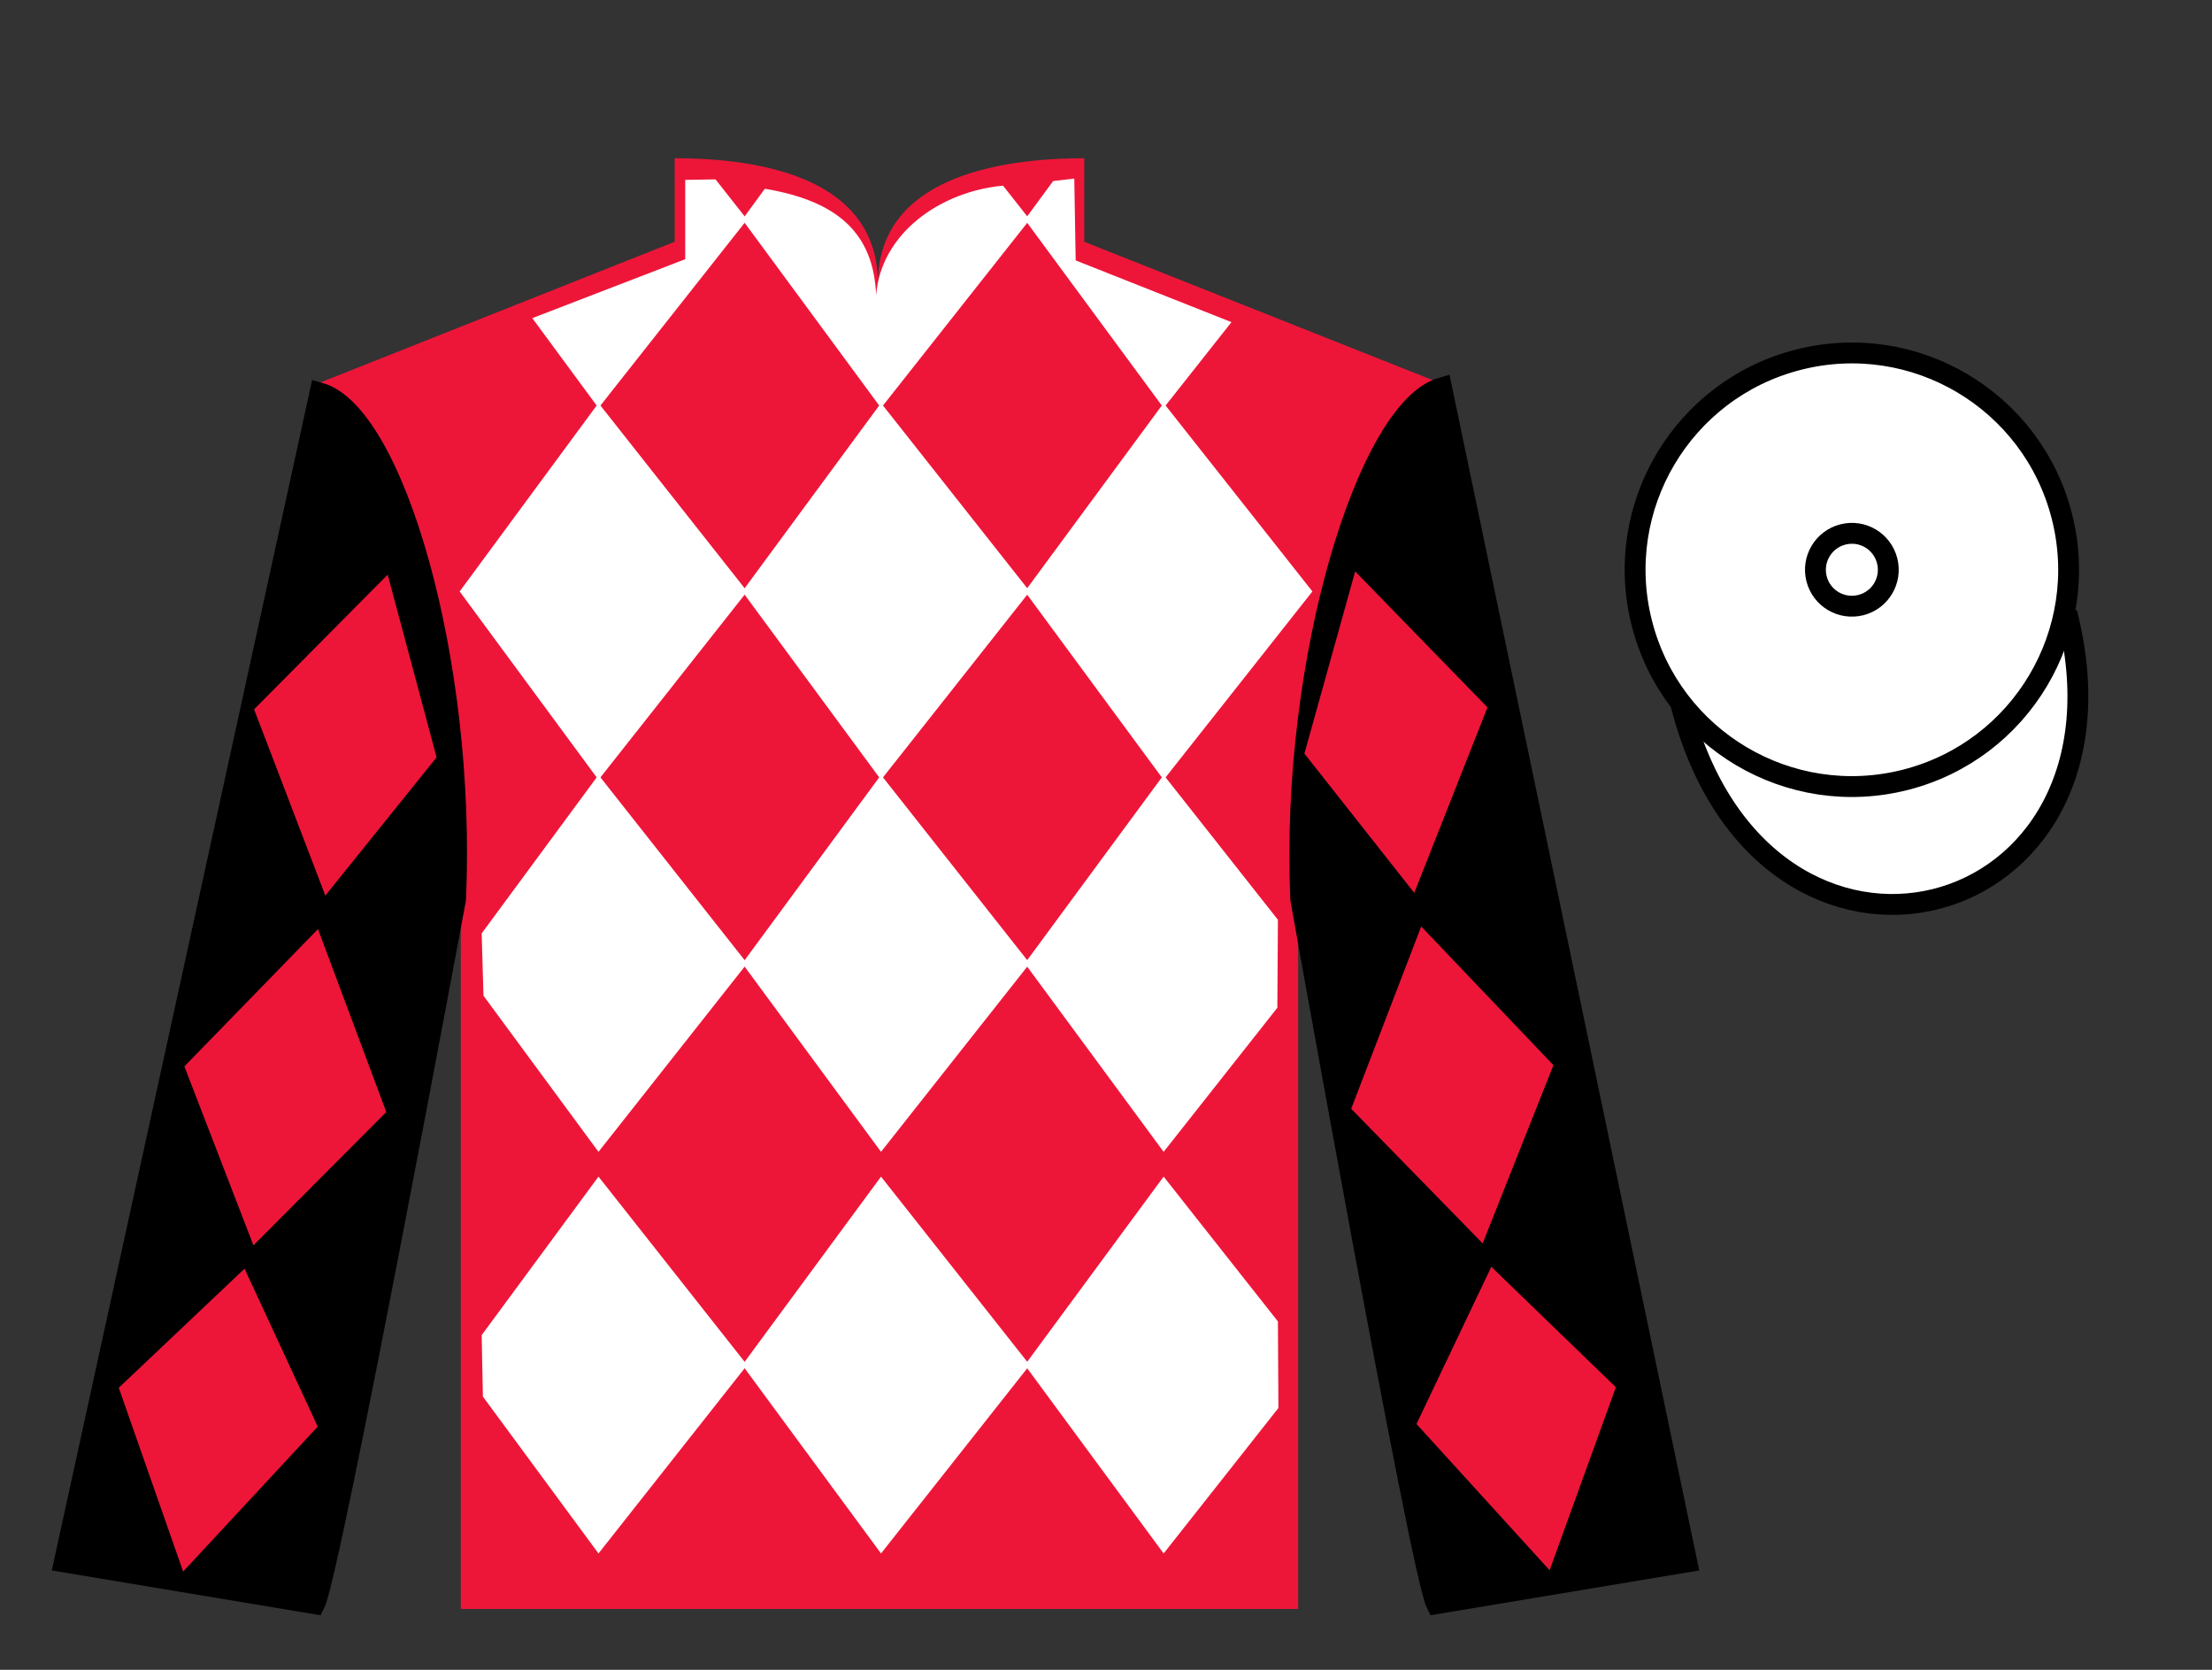
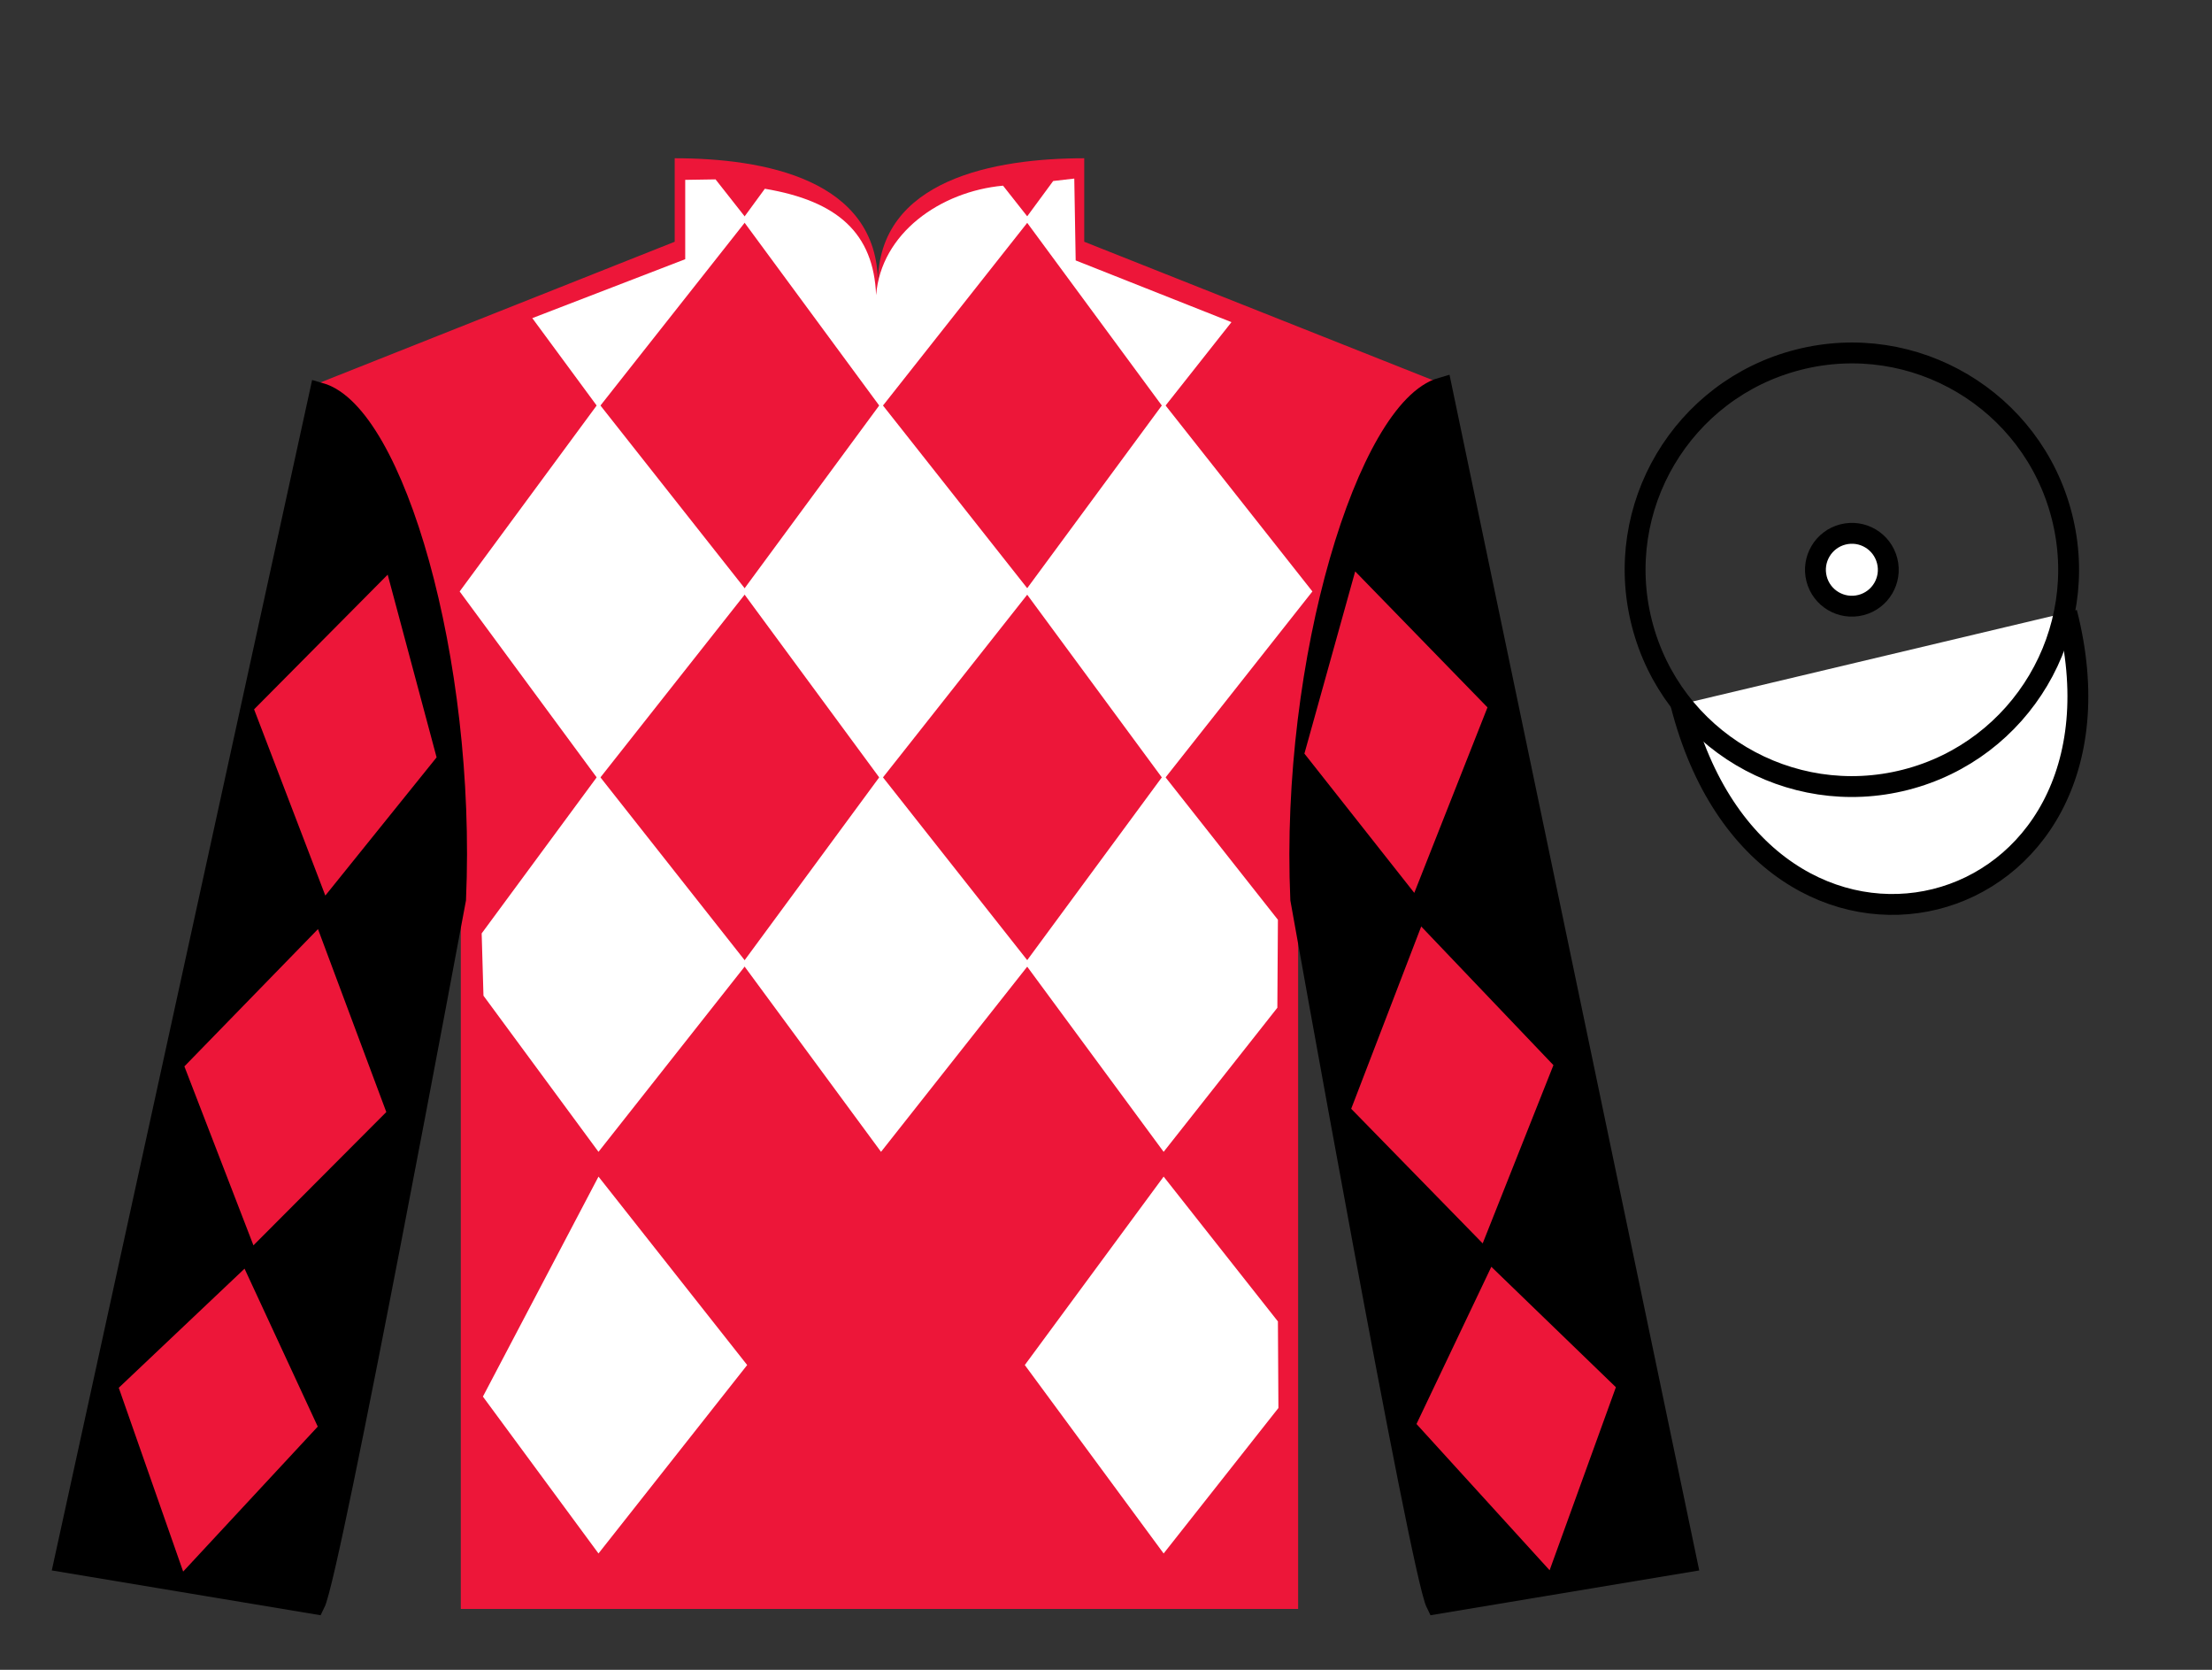
<svg xmlns="http://www.w3.org/2000/svg" width="106pt" height="80pt" viewBox="0 0 106 80" version="1.1">
  <rect x="0" y="0" width="106" height="80" fill="#333333" stroke="none" />
  <g id="surface0">
    <path style=" stroke:none;fill-rule:nonzero;fill:rgb(92.863%,8.783%,22.277%);fill-opacity:1;" d="M 32.332 7.582 L 32.332 11.582 L 15.332 18.332 C 20.082 21.832 22.082 35.832 22.082 38.332 C 22.082 40.832 22.082 77.082 22.082 77.082 L 62.207 77.082 C 62.207 77.082 62.207 40.832 62.207 38.332 C 62.207 35.832 64.207 21.832 68.957 18.332 L 51.957 11.582 L 51.957 7.582 C 47.695 7.582 42.07 8.582 42.07 13.582 C 42.07 8.582 36.598 7.582 32.332 7.582 " />
    <path style=" stroke:none;fill-rule:nonzero;fill:rgb(0%,0%,0%);fill-opacity:1;" d="M 15.082 76.832 C 15.832 75.332 21.832 43.082 21.832 43.082 C 22.332 31.582 18.832 19.832 15.332 18.832 L 3.082 74.832 L 15.082 76.832 " />
    <path style="fill:none;stroke-width:10;stroke-linecap:butt;stroke-linejoin:miter;stroke:rgb(0%,0%,0%);stroke-opacity:1;stroke-miterlimit:4;" d="M 150.82 31.68 C 158.32 46.68 218.32 369.18 218.32 369.18 C 223.32 484.18 188.32 601.68 153.32 611.68 L 30.82 51.68 L 150.82 31.68 Z M 150.82 31.68 " transform="matrix(0.1,0,0,-0.1,0,80)" />
    <path style=" stroke:none;fill-rule:nonzero;fill:rgb(0%,0%,0%);fill-opacity:1;" d="M 80.832 74.832 L 69.082 18.582 C 65.582 19.582 61.832 31.582 62.332 43.082 C 62.332 43.082 68.082 75.332 68.832 76.832 L 80.832 74.832 " />
    <path style="fill:none;stroke-width:10;stroke-linecap:butt;stroke-linejoin:miter;stroke:rgb(0%,0%,0%);stroke-opacity:1;stroke-miterlimit:4;" d="M 808.32 51.68 L 690.82 614.18 C 655.82 604.18 618.32 484.18 623.32 369.18 C 623.32 369.18 680.82 46.68 688.32 31.68 L 808.32 51.68 Z M 808.32 51.68 " transform="matrix(0.1,0,0,-0.1,0,80)" />
    <path style="fill-rule:nonzero;fill:rgb(100%,100%,100%);fill-opacity:1;stroke-width:10;stroke-linecap:butt;stroke-linejoin:miter;stroke:rgb(0%,0%,0%);stroke-opacity:1;stroke-miterlimit:4;" d="M 805.508 462.578 C 845.234 306.953 1029.18 354.531 990.391 506.523 " transform="matrix(0.1,0,0,-0.1,0,80)" />
    <path style=" stroke:none;fill-rule:nonzero;fill:rgb(100%,100%,100%);fill-opacity:1;" d="M 48.066 8.895 L 49.348 10.52 L 42.219 19.547 L 35.57 10.52 L 36.652 9.043 C 40.141 9.629 41.863 11.172 41.984 14.141 C 42.219 11.172 45.062 9.172 48.066 8.895 " />
    <path style=" stroke:none;fill-rule:nonzero;fill:rgb(100%,100%,100%);fill-opacity:1;" d="M 28.68 19.309 L 22.027 28.336 L 28.68 37.363 L 35.805 28.336 L 28.68 19.309 " />
    <path style=" stroke:none;fill-rule:nonzero;fill:rgb(100%,100%,100%);fill-opacity:1;" d="M 42.219 19.309 L 35.57 28.336 L 42.219 37.363 L 49.348 28.336 L 42.219 19.309 " />
    <path style=" stroke:none;fill-rule:nonzero;fill:rgb(100%,100%,100%);fill-opacity:1;" d="M 55.762 19.309 L 49.109 28.336 L 55.762 37.363 L 62.891 28.336 L 55.762 19.309 " />
    <path style=" stroke:none;fill-rule:nonzero;fill:rgb(100%,100%,100%);fill-opacity:1;" d="M 28.68 37.125 L 23.082 44.719 L 23.168 47.703 L 28.68 55.184 L 35.805 46.156 L 28.68 37.125 " />
    <path style=" stroke:none;fill-rule:nonzero;fill:rgb(100%,100%,100%);fill-opacity:1;" d="M 42.219 37.125 L 35.57 46.156 L 42.219 55.184 L 49.348 46.156 L 42.219 37.125 " />
    <path style=" stroke:none;fill-rule:nonzero;fill:rgb(100%,100%,100%);fill-opacity:1;" d="M 61.238 44.066 L 55.762 37.125 L 49.109 46.156 L 55.762 55.184 L 61.211 48.281 L 61.238 44.066 " />
-     <path style=" stroke:none;fill-rule:nonzero;fill:rgb(100%,100%,100%);fill-opacity:1;" d="M 28.68 56.371 L 23.082 63.965 L 23.141 66.91 L 28.68 74.426 L 35.805 65.398 L 28.68 56.371 " />
-     <path style=" stroke:none;fill-rule:nonzero;fill:rgb(100%,100%,100%);fill-opacity:1;" d="M 42.219 56.371 L 35.57 65.398 L 42.219 74.426 L 49.348 65.398 L 42.219 56.371 " />
+     <path style=" stroke:none;fill-rule:nonzero;fill:rgb(100%,100%,100%);fill-opacity:1;" d="M 28.68 56.371 L 23.141 66.91 L 28.68 74.426 L 35.805 65.398 L 28.68 56.371 " />
    <path style=" stroke:none;fill-rule:nonzero;fill:rgb(100%,100%,100%);fill-opacity:1;" d="M 61.238 63.309 L 55.762 56.371 L 49.109 65.398 L 55.762 74.426 L 61.262 67.457 L 61.238 63.309 " />
    <path style=" stroke:none;fill-rule:nonzero;fill:rgb(100%,100%,100%);fill-opacity:1;" d="M 34.289 8.594 L 32.836 8.617 L 32.836 12.418 L 25.508 15.242 L 28.68 19.547 L 35.805 10.52 L 34.289 8.594 " />
    <path style=" stroke:none;fill-rule:nonzero;fill:rgb(100%,100%,100%);fill-opacity:1;" d="M 51.547 12.477 L 51.48 8.555 L 50.469 8.672 L 49.109 10.52 L 55.762 19.547 L 59.012 15.434 L 51.547 12.477 " />
-     <path style=" stroke:none;fill-rule:nonzero;fill:rgb(100%,100%,100%);fill-opacity:1;" d="M 91.312 37.359 C 96.867 35.941 100.223 30.285 98.805 24.73 C 97.387 19.172 91.734 15.816 86.176 17.234 C 80.617 18.652 77.262 24.309 78.68 29.863 C 80.098 35.422 85.754 38.777 91.312 37.359 " />
    <path style="fill:none;stroke-width:10;stroke-linecap:butt;stroke-linejoin:miter;stroke:rgb(0%,0%,0%);stroke-opacity:1;stroke-miterlimit:4;" d="M 913.125 426.406 C 968.672 440.586 1002.227 497.148 988.047 552.695 C 973.867 608.281 917.344 641.836 861.758 627.656 C 806.172 613.477 772.617 556.914 786.797 501.367 C 800.977 445.781 857.539 412.227 913.125 426.406 Z M 913.125 426.406 " transform="matrix(0.1,0,0,-0.1,0,80)" />
    <path style=" stroke:none;fill-rule:nonzero;fill:rgb(92.863%,8.783%,22.277%);fill-opacity:1;" d="M 12.176 33.984 L 18.578 27.531 L 20.922 36.285 L 15.59 42.906 L 12.176 33.984 " />
    <path style=" stroke:none;fill-rule:nonzero;fill:rgb(92.863%,8.783%,22.277%);fill-opacity:1;" d="M 15.238 44.512 L 8.836 51.09 L 12.145 59.664 L 18.512 53.277 L 15.238 44.512 " />
    <path style=" stroke:none;fill-rule:nonzero;fill:rgb(92.863%,8.783%,22.277%);fill-opacity:1;" d="M 11.719 60.781 L 5.691 66.488 L 8.777 75.293 L 15.227 68.348 L 11.719 60.781 " />
    <path style=" stroke:none;fill-rule:nonzero;fill:rgb(92.863%,8.783%,22.277%);fill-opacity:1;" d="M 71.281 33.891 L 64.941 27.375 L 62.508 36.105 L 67.773 42.777 L 71.281 33.891 " />
    <path style=" stroke:none;fill-rule:nonzero;fill:rgb(92.863%,8.783%,22.277%);fill-opacity:1;" d="M 68.105 44.387 L 74.441 51.031 L 71.051 59.57 L 64.75 53.121 L 68.105 44.387 " />
    <path style=" stroke:none;fill-rule:nonzero;fill:rgb(92.863%,8.783%,22.277%);fill-opacity:1;" d="M 71.465 60.691 L 77.434 66.461 L 74.258 75.23 L 67.879 68.223 L 71.465 60.691 " />
    <path style=" stroke:none;fill-rule:nonzero;fill:rgb(100%,100%,100%);fill-opacity:1;" d="M 89.176 28.988 C 90.109 28.75 90.672 27.801 90.434 26.867 C 90.195 25.93 89.246 25.367 88.312 25.605 C 87.379 25.844 86.812 26.793 87.051 27.73 C 87.289 28.664 88.238 29.227 89.176 28.988 " />
    <path style="fill:none;stroke-width:10;stroke-linecap:butt;stroke-linejoin:miter;stroke:rgb(0%,0%,0%);stroke-opacity:1;stroke-miterlimit:4;" d="M 891.758 510.117 C 901.094 512.5 906.719 521.992 904.336 531.328 C 901.953 540.703 892.461 546.328 883.125 543.945 C 873.789 541.562 868.125 532.07 870.508 522.695 C 872.891 513.359 882.383 507.734 891.758 510.117 Z M 891.758 510.117 " transform="matrix(0.1,0,0,-0.1,0,80)" />
  </g>
</svg>